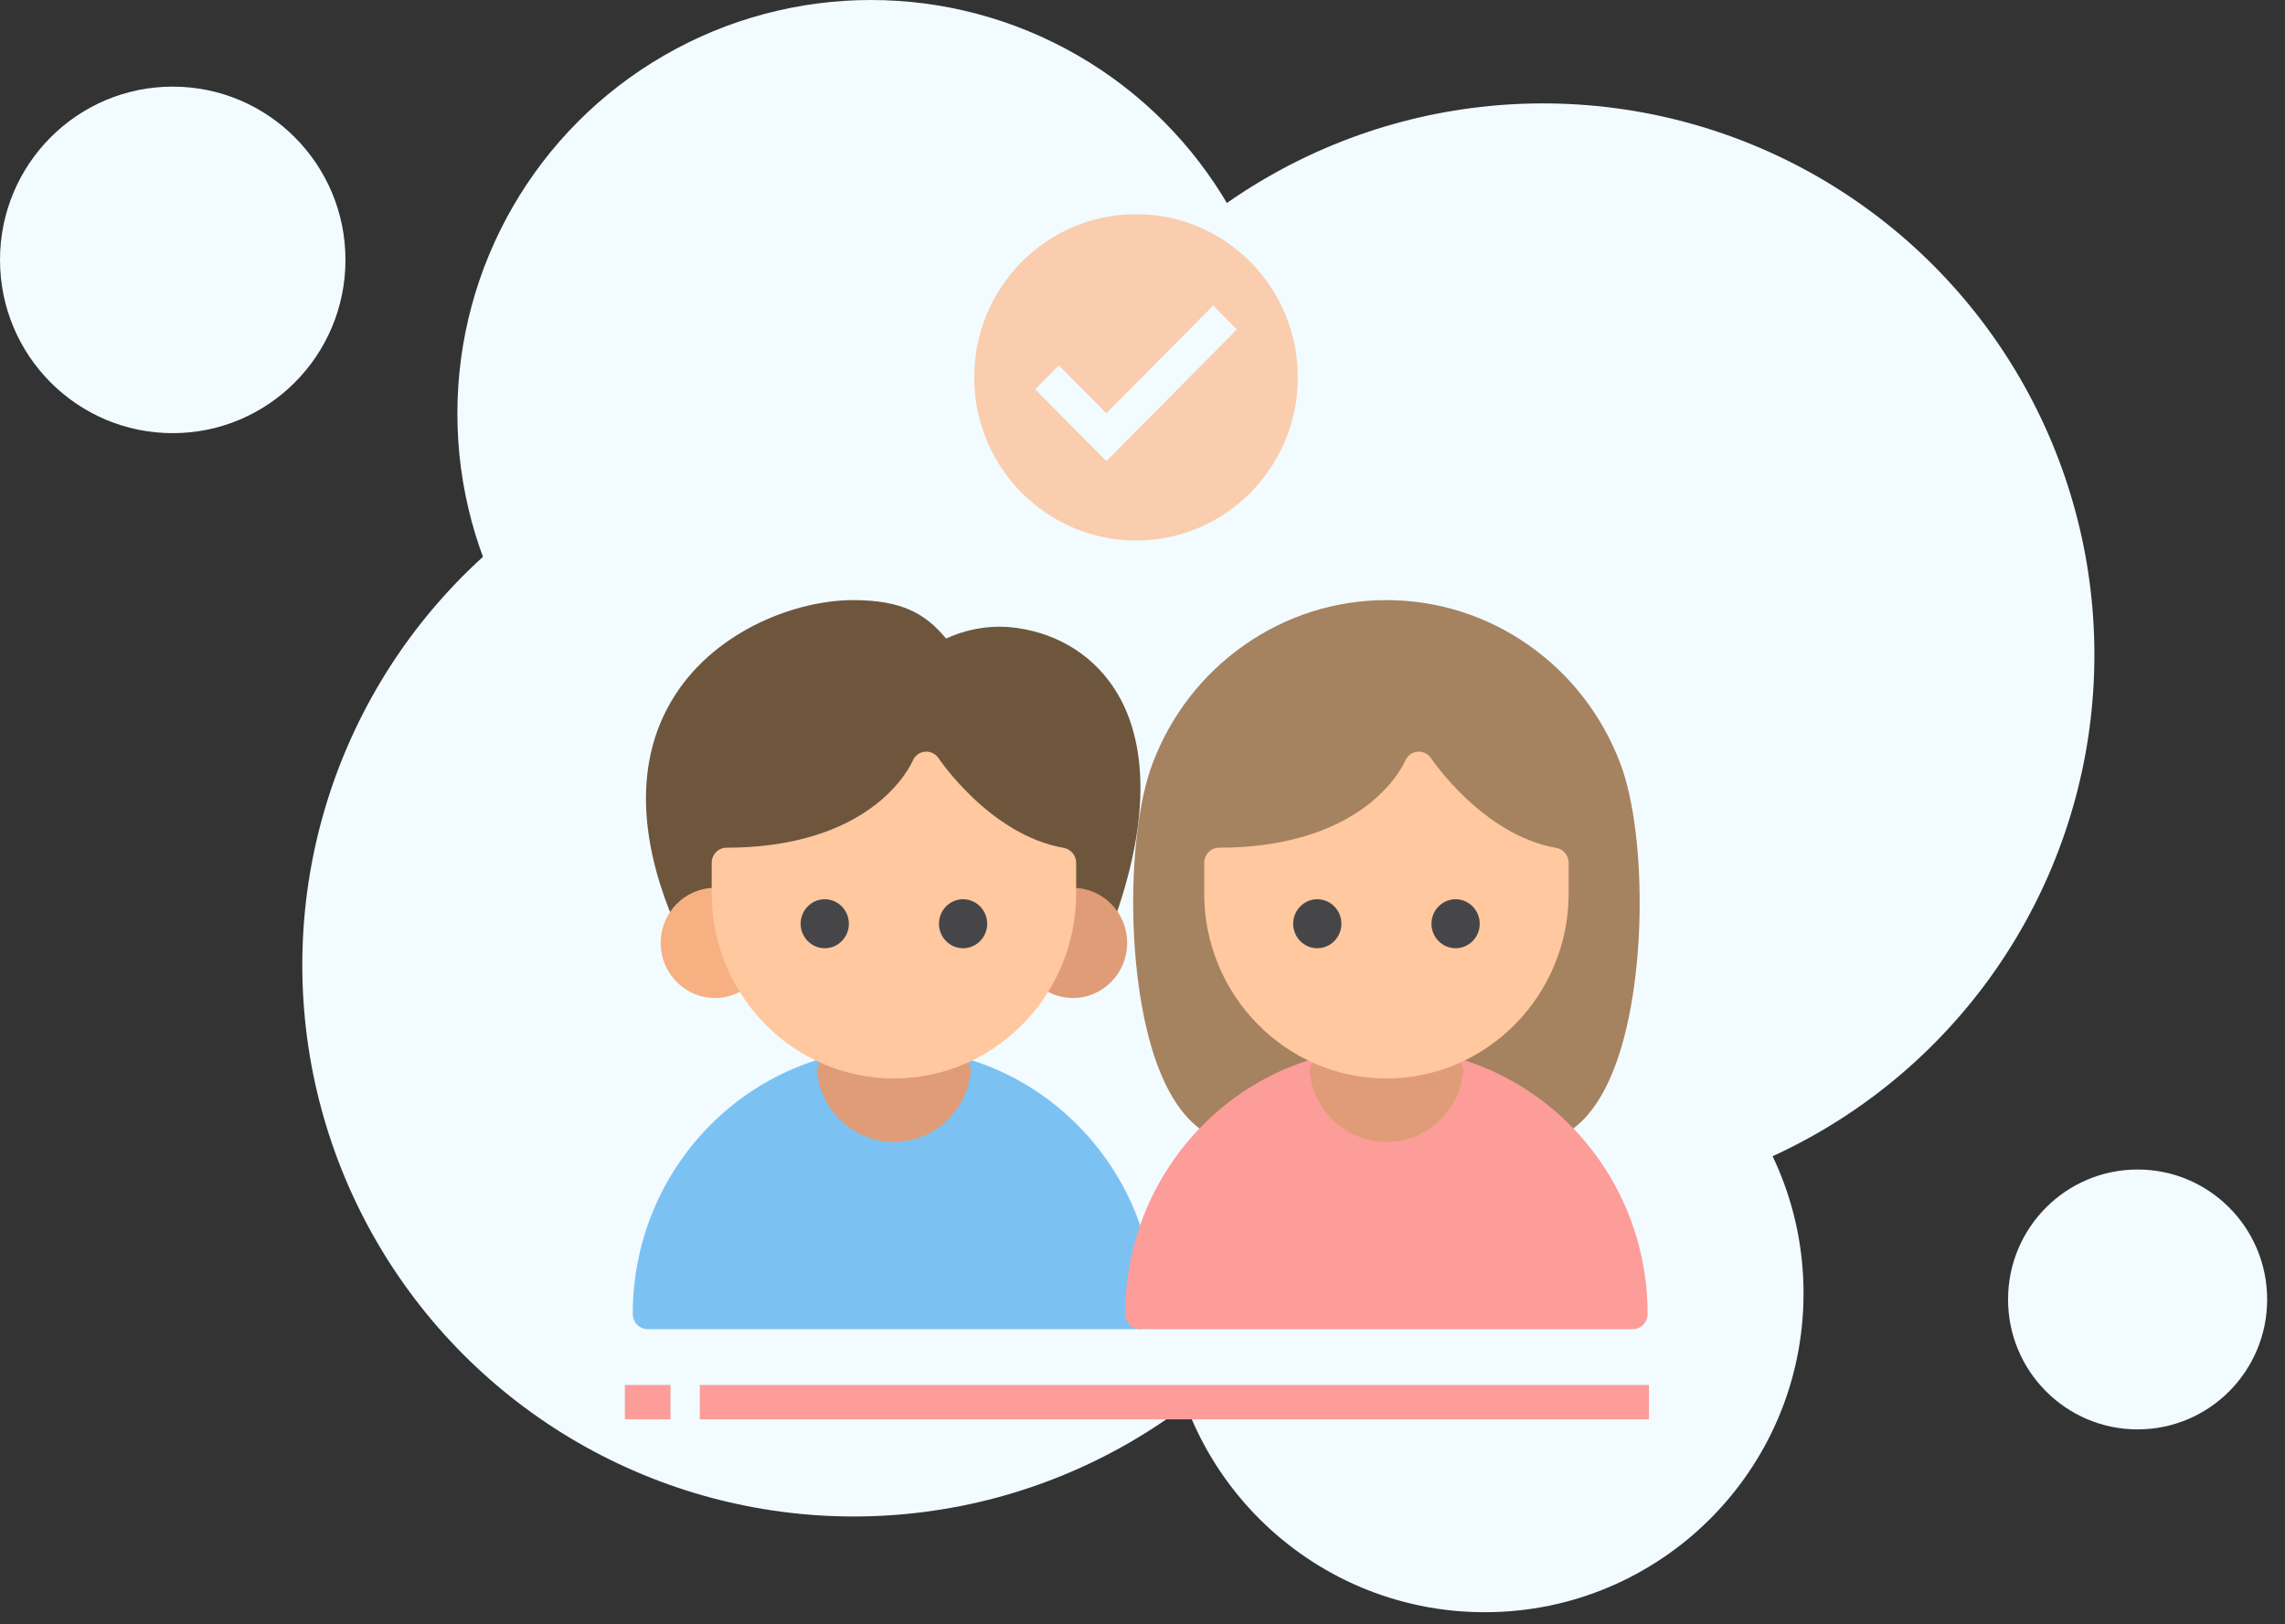
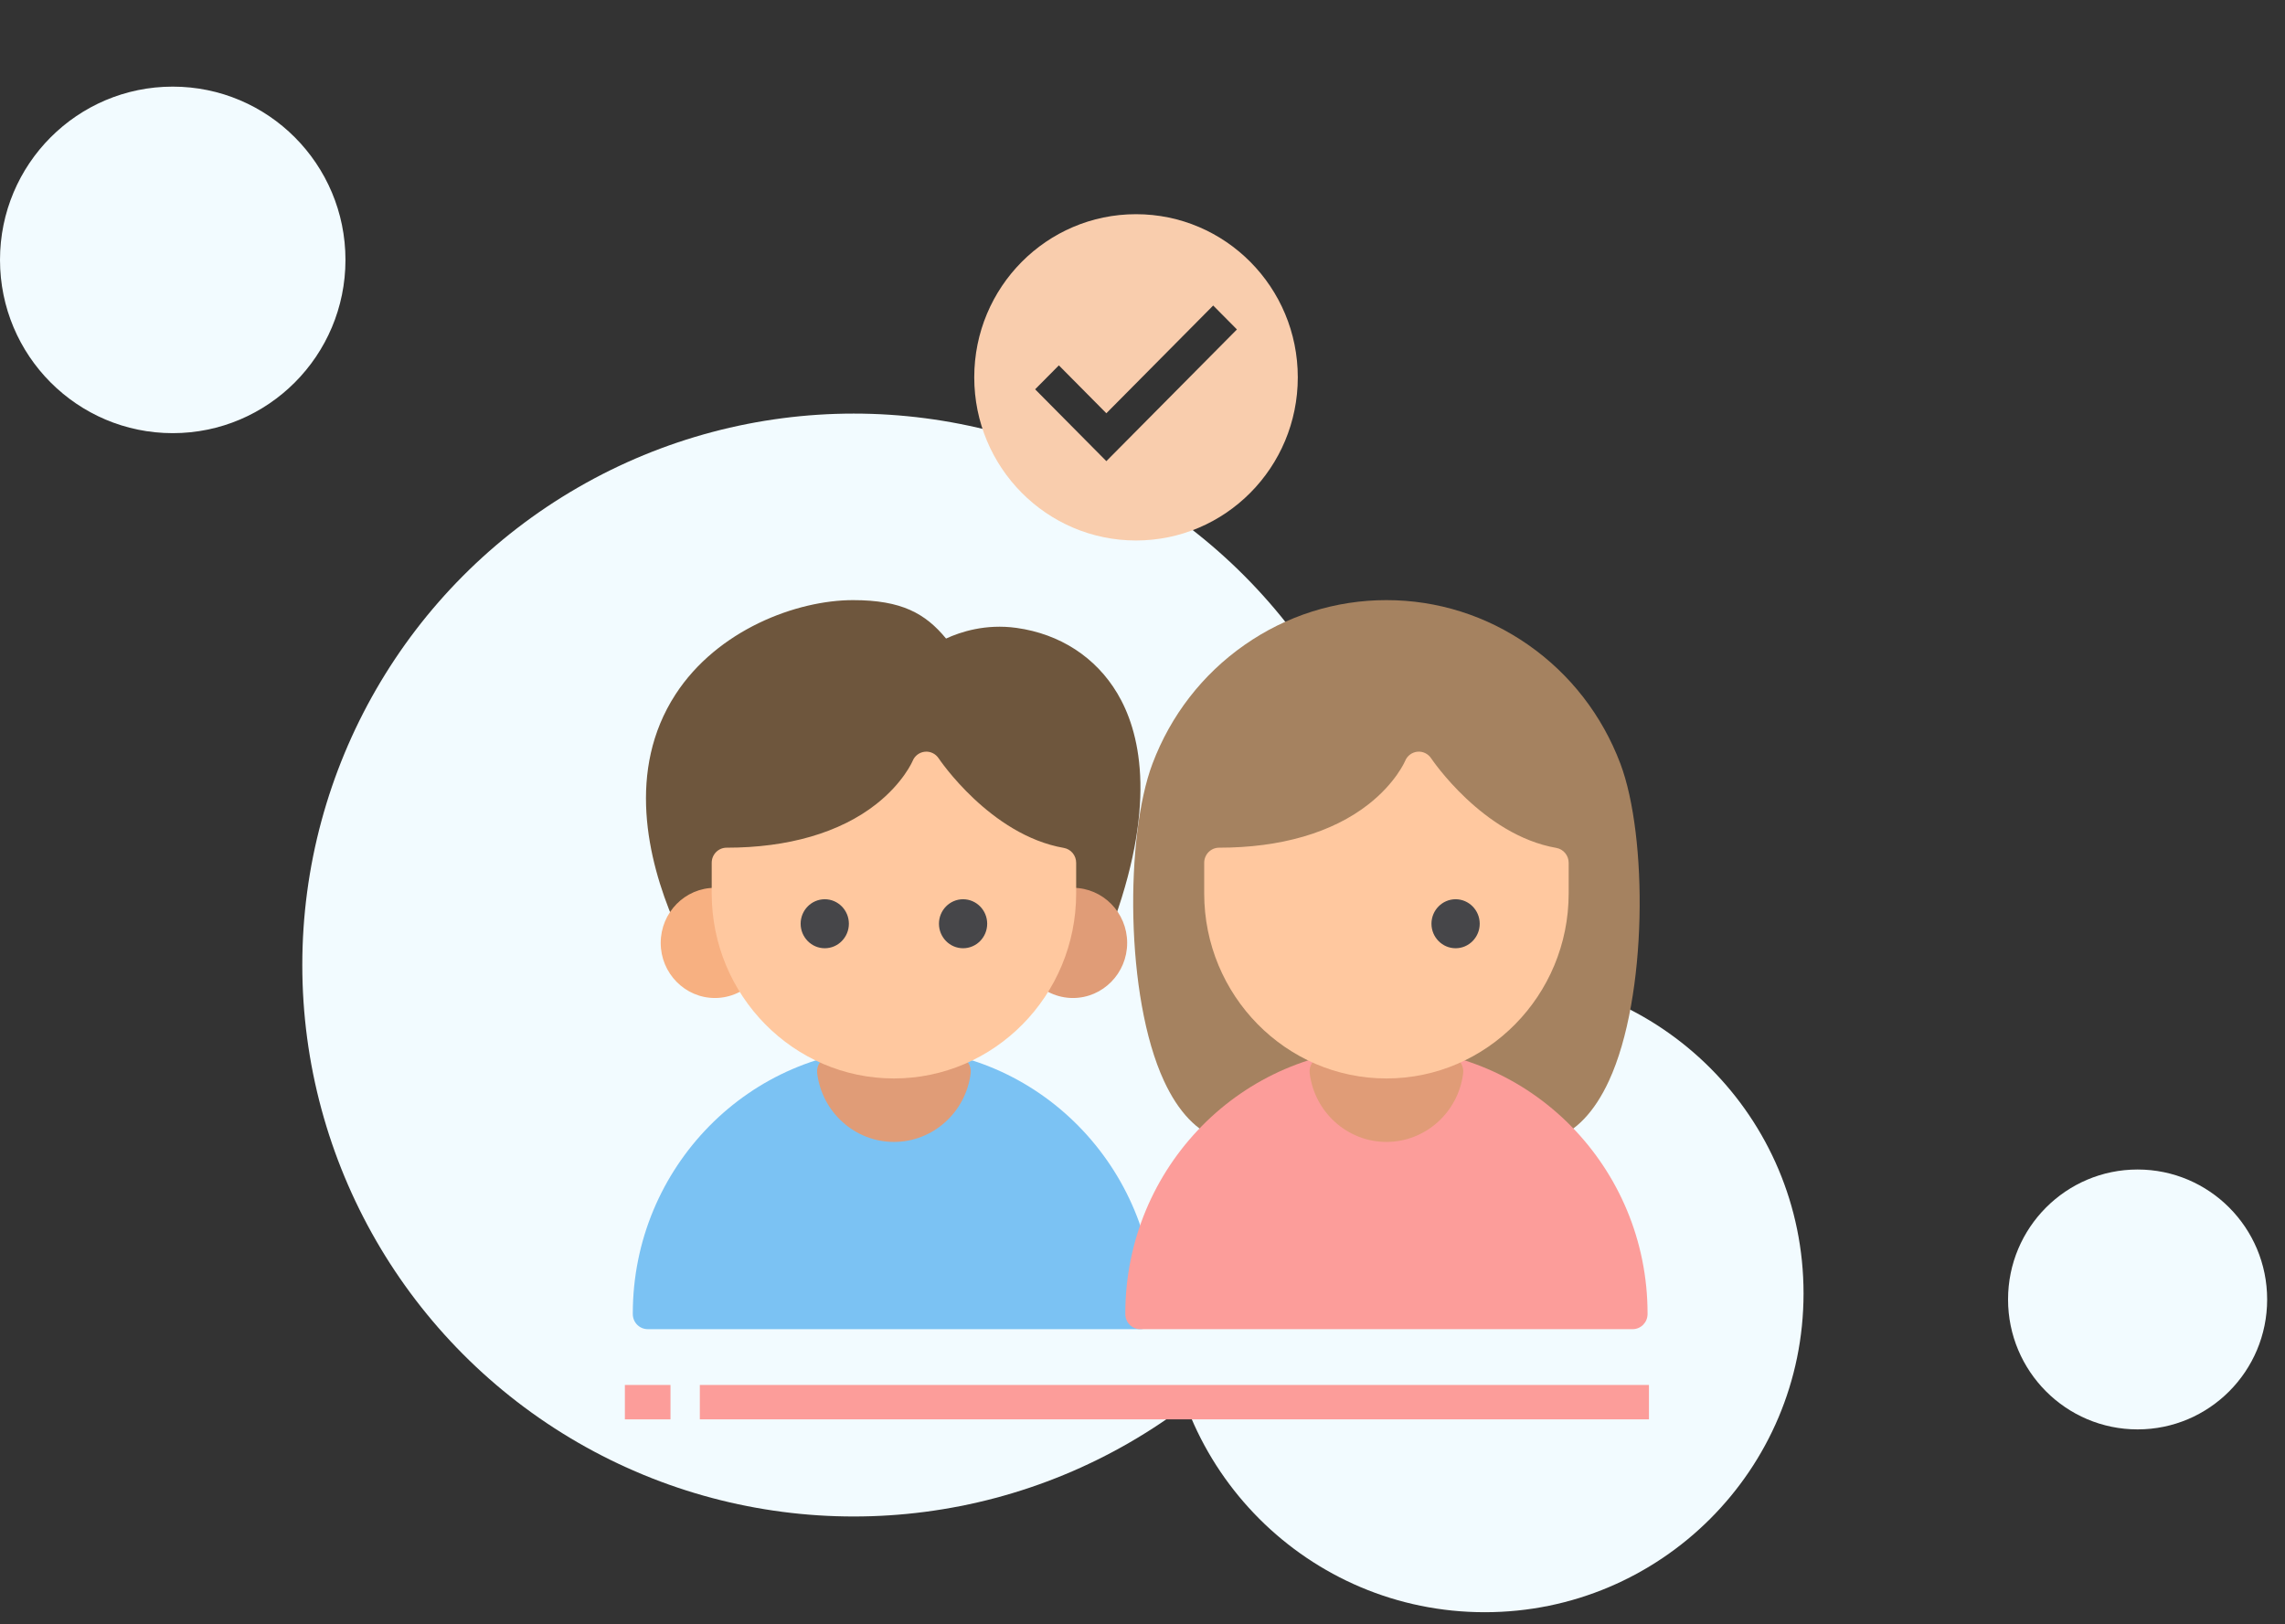
<svg xmlns="http://www.w3.org/2000/svg" width="128" height="91" viewBox="0 0 128 91">
  <rect x="0" y="0" width="128" height="91" fill="#333333" stroke="none" />
  <title>icon-4</title>
  <desc>Created with Sketch.</desc>
  <g id="Page-1" stroke="none" stroke-width="1" fill="none" fill-rule="evenodd">
    <g id="1_new-home" transform="translate(-730, -1639)">
      <g id="Group-22" transform="translate(141, 1281)">
        <g id="icon-4" transform="translate(589, 358)">
          <g id="Group-2-Copy-2" fill="#f2fbff">
            <g id="Group">
-               <ellipse id="Oval" cx="48.788" cy="23.171" rx="23.167" ry="23.171" />
              <ellipse id="Oval-Copy-5" cx="83.172" cy="72.461" rx="17.858" ry="17.861" />
              <ellipse id="Oval-Copy-6" cx="119.743" cy="72.8" rx="7.257" ry="7.28" />
              <ellipse id="Oval-Copy-7" cx="9.676" cy="14.56" rx="9.676" ry="9.707" />
-               <ellipse id="Oval-Copy-3" cx="86.434" cy="36.687" rx="30.889" ry="30.894" />
              <ellipse id="Oval-Copy-4" cx="47.823" cy="54.065" rx="30.889" ry="30.894" />
            </g>
          </g>
          <g id="Group-85-Copy" transform="translate(35, 12)" fill-rule="nonzero">
            <g id="relationship-(1)" transform="translate(0.448, 21.575)">
              <path d="M14.628 25.151C6.562 25.151.0 31.816.0 40.009V40.042C0 40.51.373 40.889.833 40.889H28.422C28.882 40.889 29.255 40.51 29.255 40.042V40.009C29.255 31.816 22.693 25.151 14.628 25.151z" id="Path" fill="#7bc2f3" />
              <path d="M18.309 25.626C15.915 24.995 13.34 24.995 10.946 25.626 10.541 25.733 10.276 26.129 10.328 26.551 10.6 28.745 12.448 30.4 14.628 30.4 16.807 30.4 18.655 28.745 18.927 26.551 18.979 26.129 18.715 25.733 18.309 25.626z" id="Path" fill="#e09c77" />
              <path d="M27.144 5.273C25.936 3.245 23.929 1.941 21.493 1.602 19.76 1.361 18.343 1.831 17.548 2.199 16.39.798 15.071.046 12.335.046 9.193.046 4.74 1.701 2.386 5.337-.35 9.563.825 14.57 2.293 18.026 2.429 18.346 3.059 18.537 3.059 18.537L25.914 18.447C25.914 18.447 26.825 18.378 26.981 17.938 29.362 11.242 28.384 7.354 27.144 5.273z" id="Path" fill="#6e563d" />
              <path d="M24.654 16.164C24.339 16.164 24.026 16.214 23.724 16.313 23.399 16.419 23.17 16.716 23.147 17.062 23.071 18.219 22.774 19.328 22.265 20.36 22.111 20.67 22.16 21.044 22.388 21.303 22.965 21.96 23.791 22.337 24.654 22.337 26.329 22.337 27.693 20.952 27.693 19.251 27.693 17.549 26.33 16.164 24.654 16.164z" id="Path" fill="#e09c77" />
              <path d="M6.991 20.36C6.481 19.328 6.184 18.219 6.108 17.062 6.085 16.716 5.857 16.419 5.532 16.313 5.23 16.214 4.917 16.164 4.601 16.164 2.926 16.164 1.563 17.549 1.563 19.251 1.563 20.952 2.926 22.337 4.601 22.337 5.464 22.337 6.291 21.96 6.868 21.303 7.095 21.044 7.144 20.67 6.991 20.36z" id="Path" fill="#f7b081" />
              <path d="M55.321 9.207C54.299 6.5 52.518 4.201 50.169 2.559 47.819.915 45.069.046 42.217.046 39.364.046 36.614.915 34.264 2.559 31.915 4.201 30.134 6.5 29.112 9.207 27.579 13.27 27.574 22.27 29.754 26.98 30.558 28.719 31.609 29.821 32.878 30.256 33.313 30.406 50.941 30.301 51.288 30.301 51.377 30.301 51.467 30.287 51.555 30.256 52.824 29.821 53.875 28.719 54.679 26.98 56.859 22.27 56.854 13.27 55.321 9.207z" id="Path" fill="#a58260" />
              <path d="M42.216 25.151C34.151 25.151 27.589 31.816 27.589 40.009V40.042C27.589 40.51 27.962 40.889 28.422 40.889H56.011C56.471 40.889 56.844 40.51 56.844 40.042V40.009C56.844 31.816 50.282 25.151 42.216 25.151z" id="Path" fill="#fc9d9a" />
              <path d="M24.144 13.928C20.019 13.208 17.164 8.955 17.136 8.913 16.965 8.653 16.667 8.507 16.36 8.539 16.053 8.571 15.79 8.769 15.674 9.059 15.669 9.071 15.151 10.284 13.632 11.478 11.602 13.073 8.705 13.916 5.253 13.916 4.793 13.916 4.42 14.295 4.42 14.762V16.475C4.42 22.192 8.999 26.844 14.628 26.844 20.257 26.844 24.836 22.192 24.836 16.475V14.762C24.836 14.35 24.544 13.998 24.144 13.928z" id="Path" fill="#ffc89f" />
              <path d="M45.898 25.626C43.504 24.995 40.929 24.995 38.535 25.626 38.129 25.733 37.865 26.129 37.917 26.551 38.189 28.745 40.037 30.4 42.216 30.4 44.395 30.4 46.244 28.745 46.515 26.551 46.568 26.129 46.303 25.733 45.898 25.626z" id="Path" fill="#e09c77" />
              <path d="M51.733 13.928C47.607 13.208 44.753 8.955 44.725 8.913 44.554 8.653 44.255 8.507 43.949 8.539 43.642 8.571 43.379 8.769 43.262 9.059 43.257 9.071 42.74 10.284 41.22 11.478 39.191 13.073 36.294 13.916 32.842 13.916 32.381 13.916 32.008 14.295 32.008 14.762V16.475C32.008 22.192 36.588 26.844 42.217 26.844 47.845 26.844 52.425 22.192 52.425 16.475V14.762C52.425 14.35 52.132 13.998 51.733 13.928z" id="Path" fill="#ffc89f" />
              <g id="Group" transform="translate(36.889, 16.703)" fill="#464649">
-                 <path d="M1.454 2.846C.709 2.846.103 2.23.103 1.473c0-.757.606-1.372 1.351-1.372.745.0 1.351.616 1.351 1.372.0.757-.606 1.372-1.351 1.372z" id="Path" />
                <path d="M9.202 2.846C8.457 2.846 7.85 2.23 7.85 1.473 7.85.717 8.457.101 9.202.101 9.947.101 10.553.717 10.553 1.473 10.553 2.23 9.947 2.846 9.202 2.846z" id="Path" />
              </g>
              <g id="Group" transform="translate(9.333, 16.703)" fill="#464649">
                <path d="M1.42 2.846C.675 2.846.069 2.23.069 1.473.069.717.675.101 1.42.101 2.165.101 2.771.717 2.771 1.473 2.771 2.23 2.165 2.846 1.42 2.846z" id="Path" />
                <path d="M9.168 2.846C8.423 2.846 7.817 2.23 7.817 1.473 7.817.717 8.423.101 9.168.101 9.913.101 10.519.717 10.519 1.473 10.519 2.23 9.913 2.846 9.168 2.846z" id="Path" />
              </g>
            </g>
            <g id="checked" transform="translate(19.575, 0)" fill="#f9cdad">
              <path d="M9.062.0C4.058.0.0 4.092.0 9.14.0 14.187 4.058 18.28 9.062 18.28c5.005.0 9.062-4.092 9.062-9.14C18.125 4.092 14.068.0 9.062.0zM7.4 13.835 3.41 9.81 4.74 8.469 7.4 11.152 13.385 5.116 14.715 6.457 7.4 13.835z" id="Shape" />
            </g>
            <path id="Rectangle-Copy-23" fill="#fc9d9a" transform="translate(30.787, 66.554) rotate(-90) translate(-30.787, -66.554)" d="M29.824 39.97H31.75V93.137H29.824z" />
            <path id="Rectangle-Copy-24" fill="#fc9d9a" transform="translate(1.282, 66.554) rotate(-90) translate(-1.282, -66.554)" d="M.318 65.276H2.245V67.831H.318z" />
          </g>
        </g>
      </g>
    </g>
  </g>
</svg>